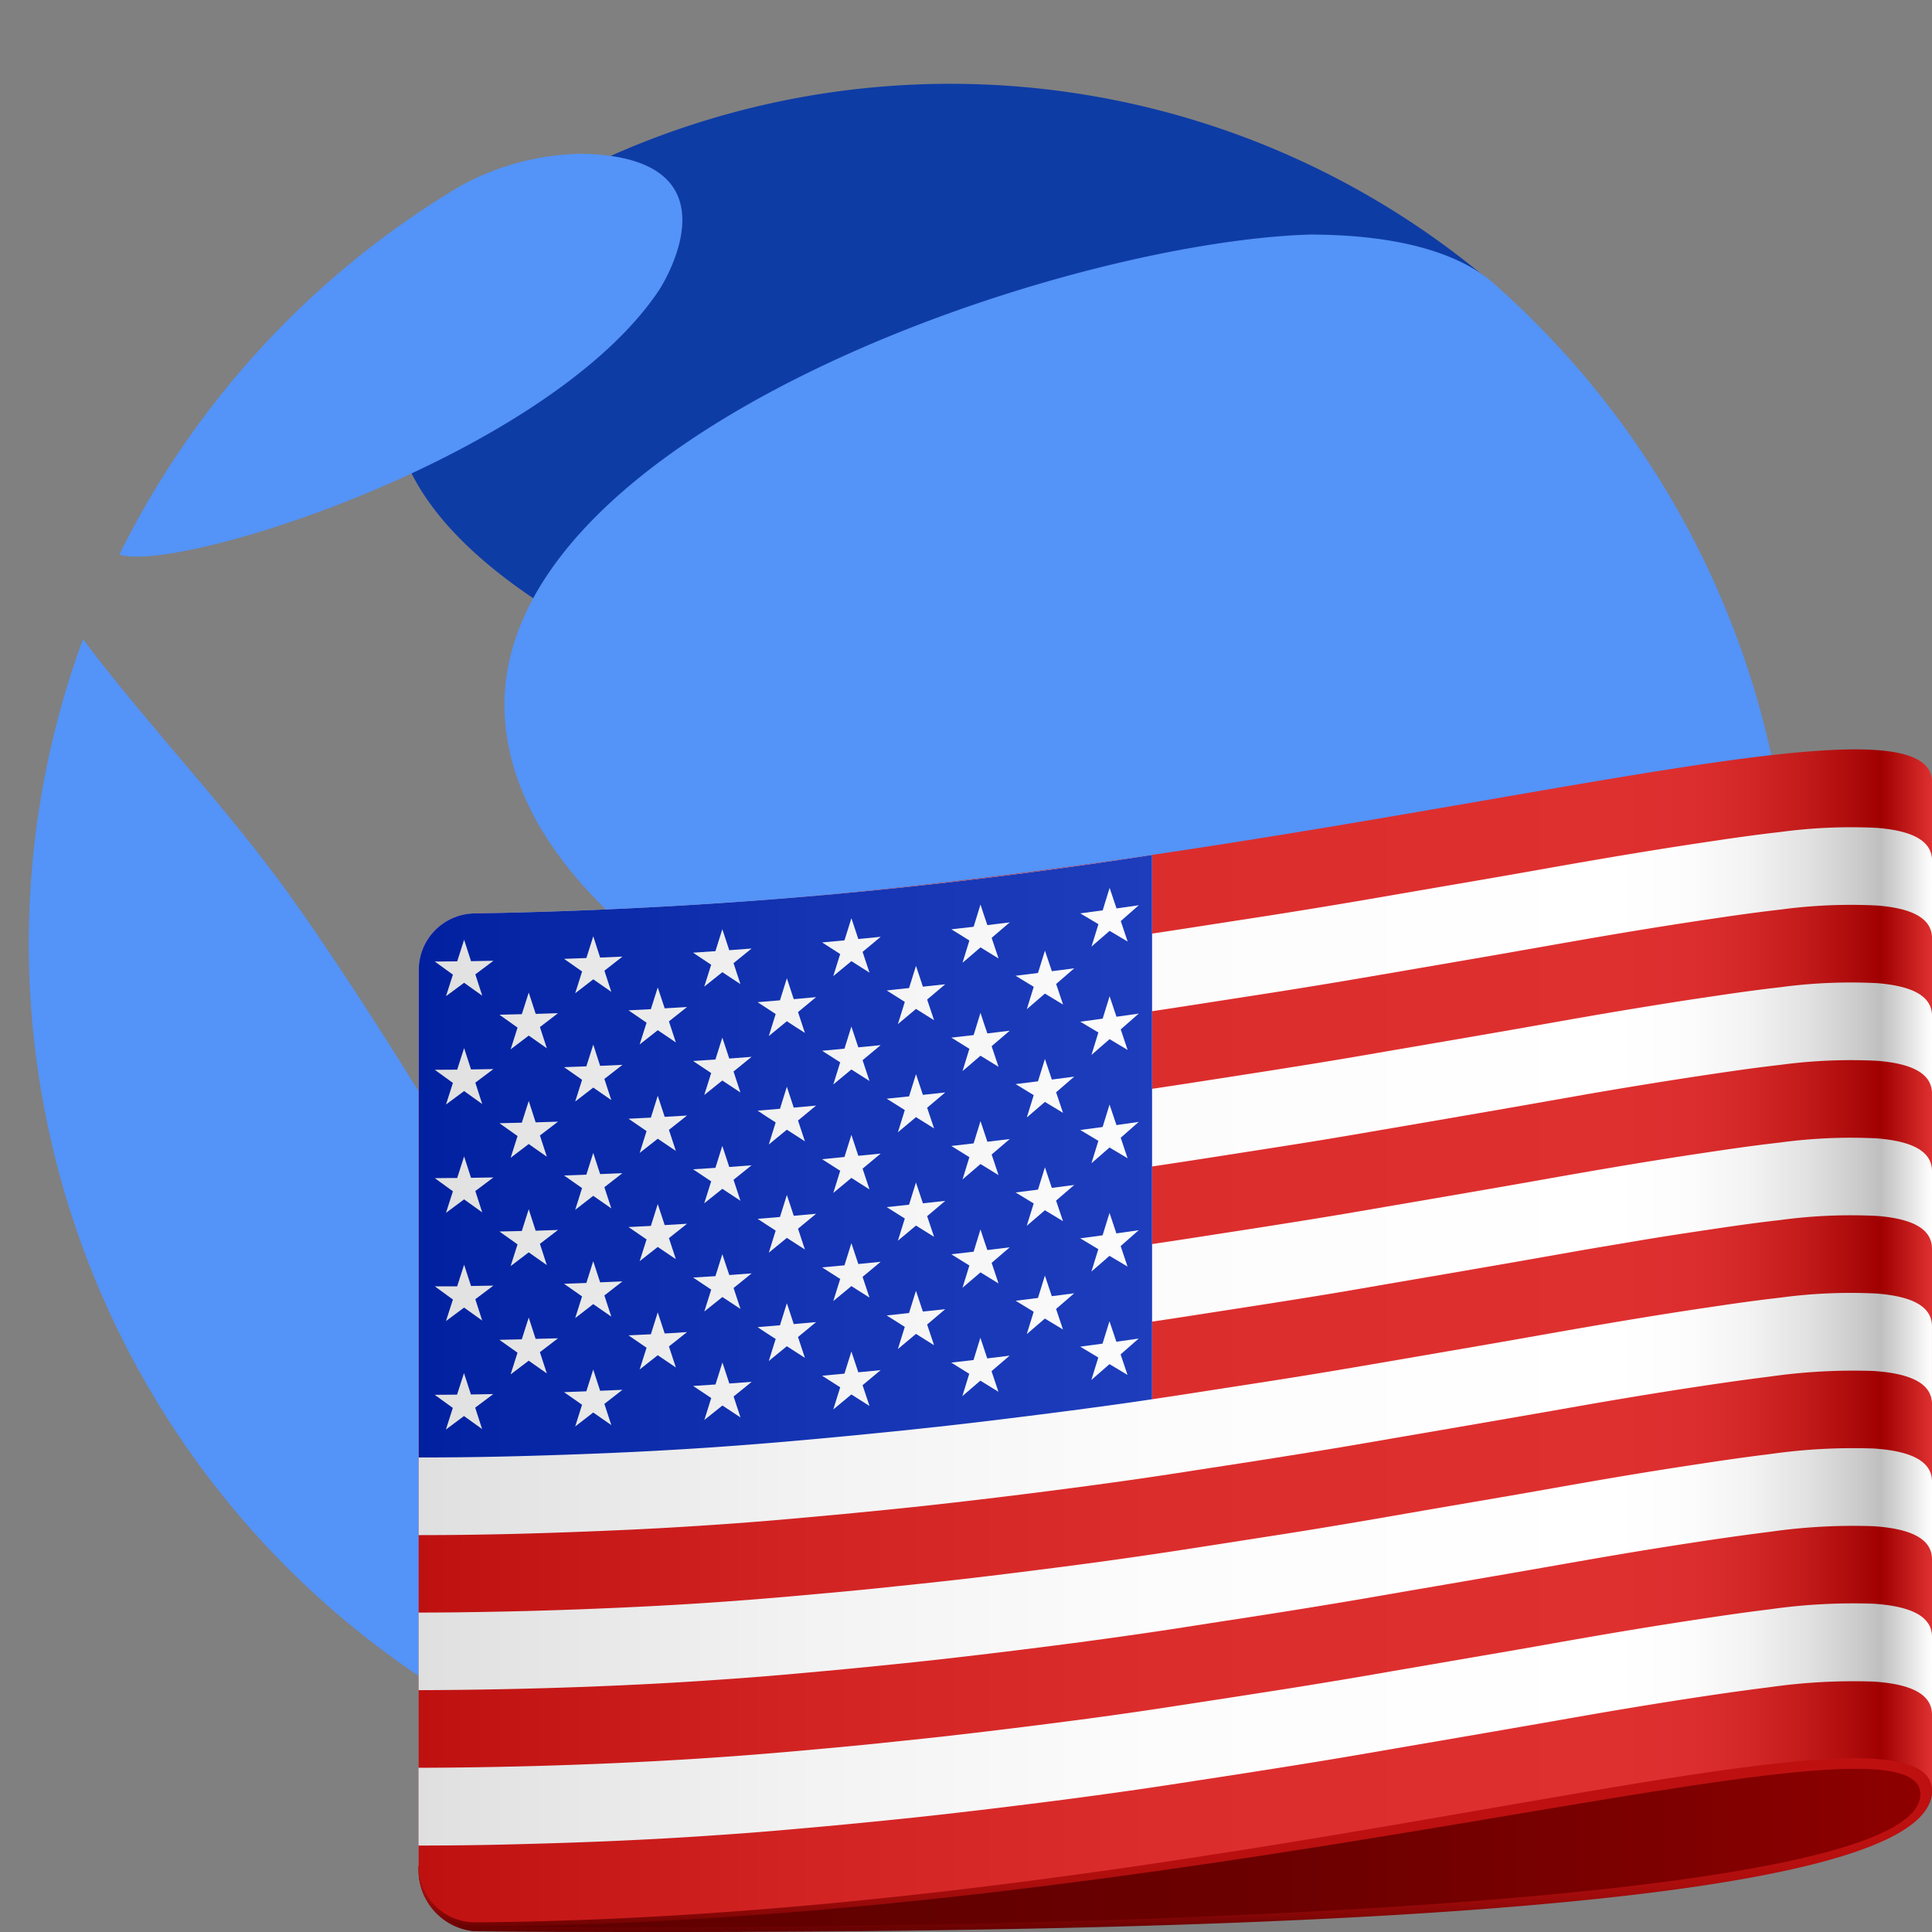
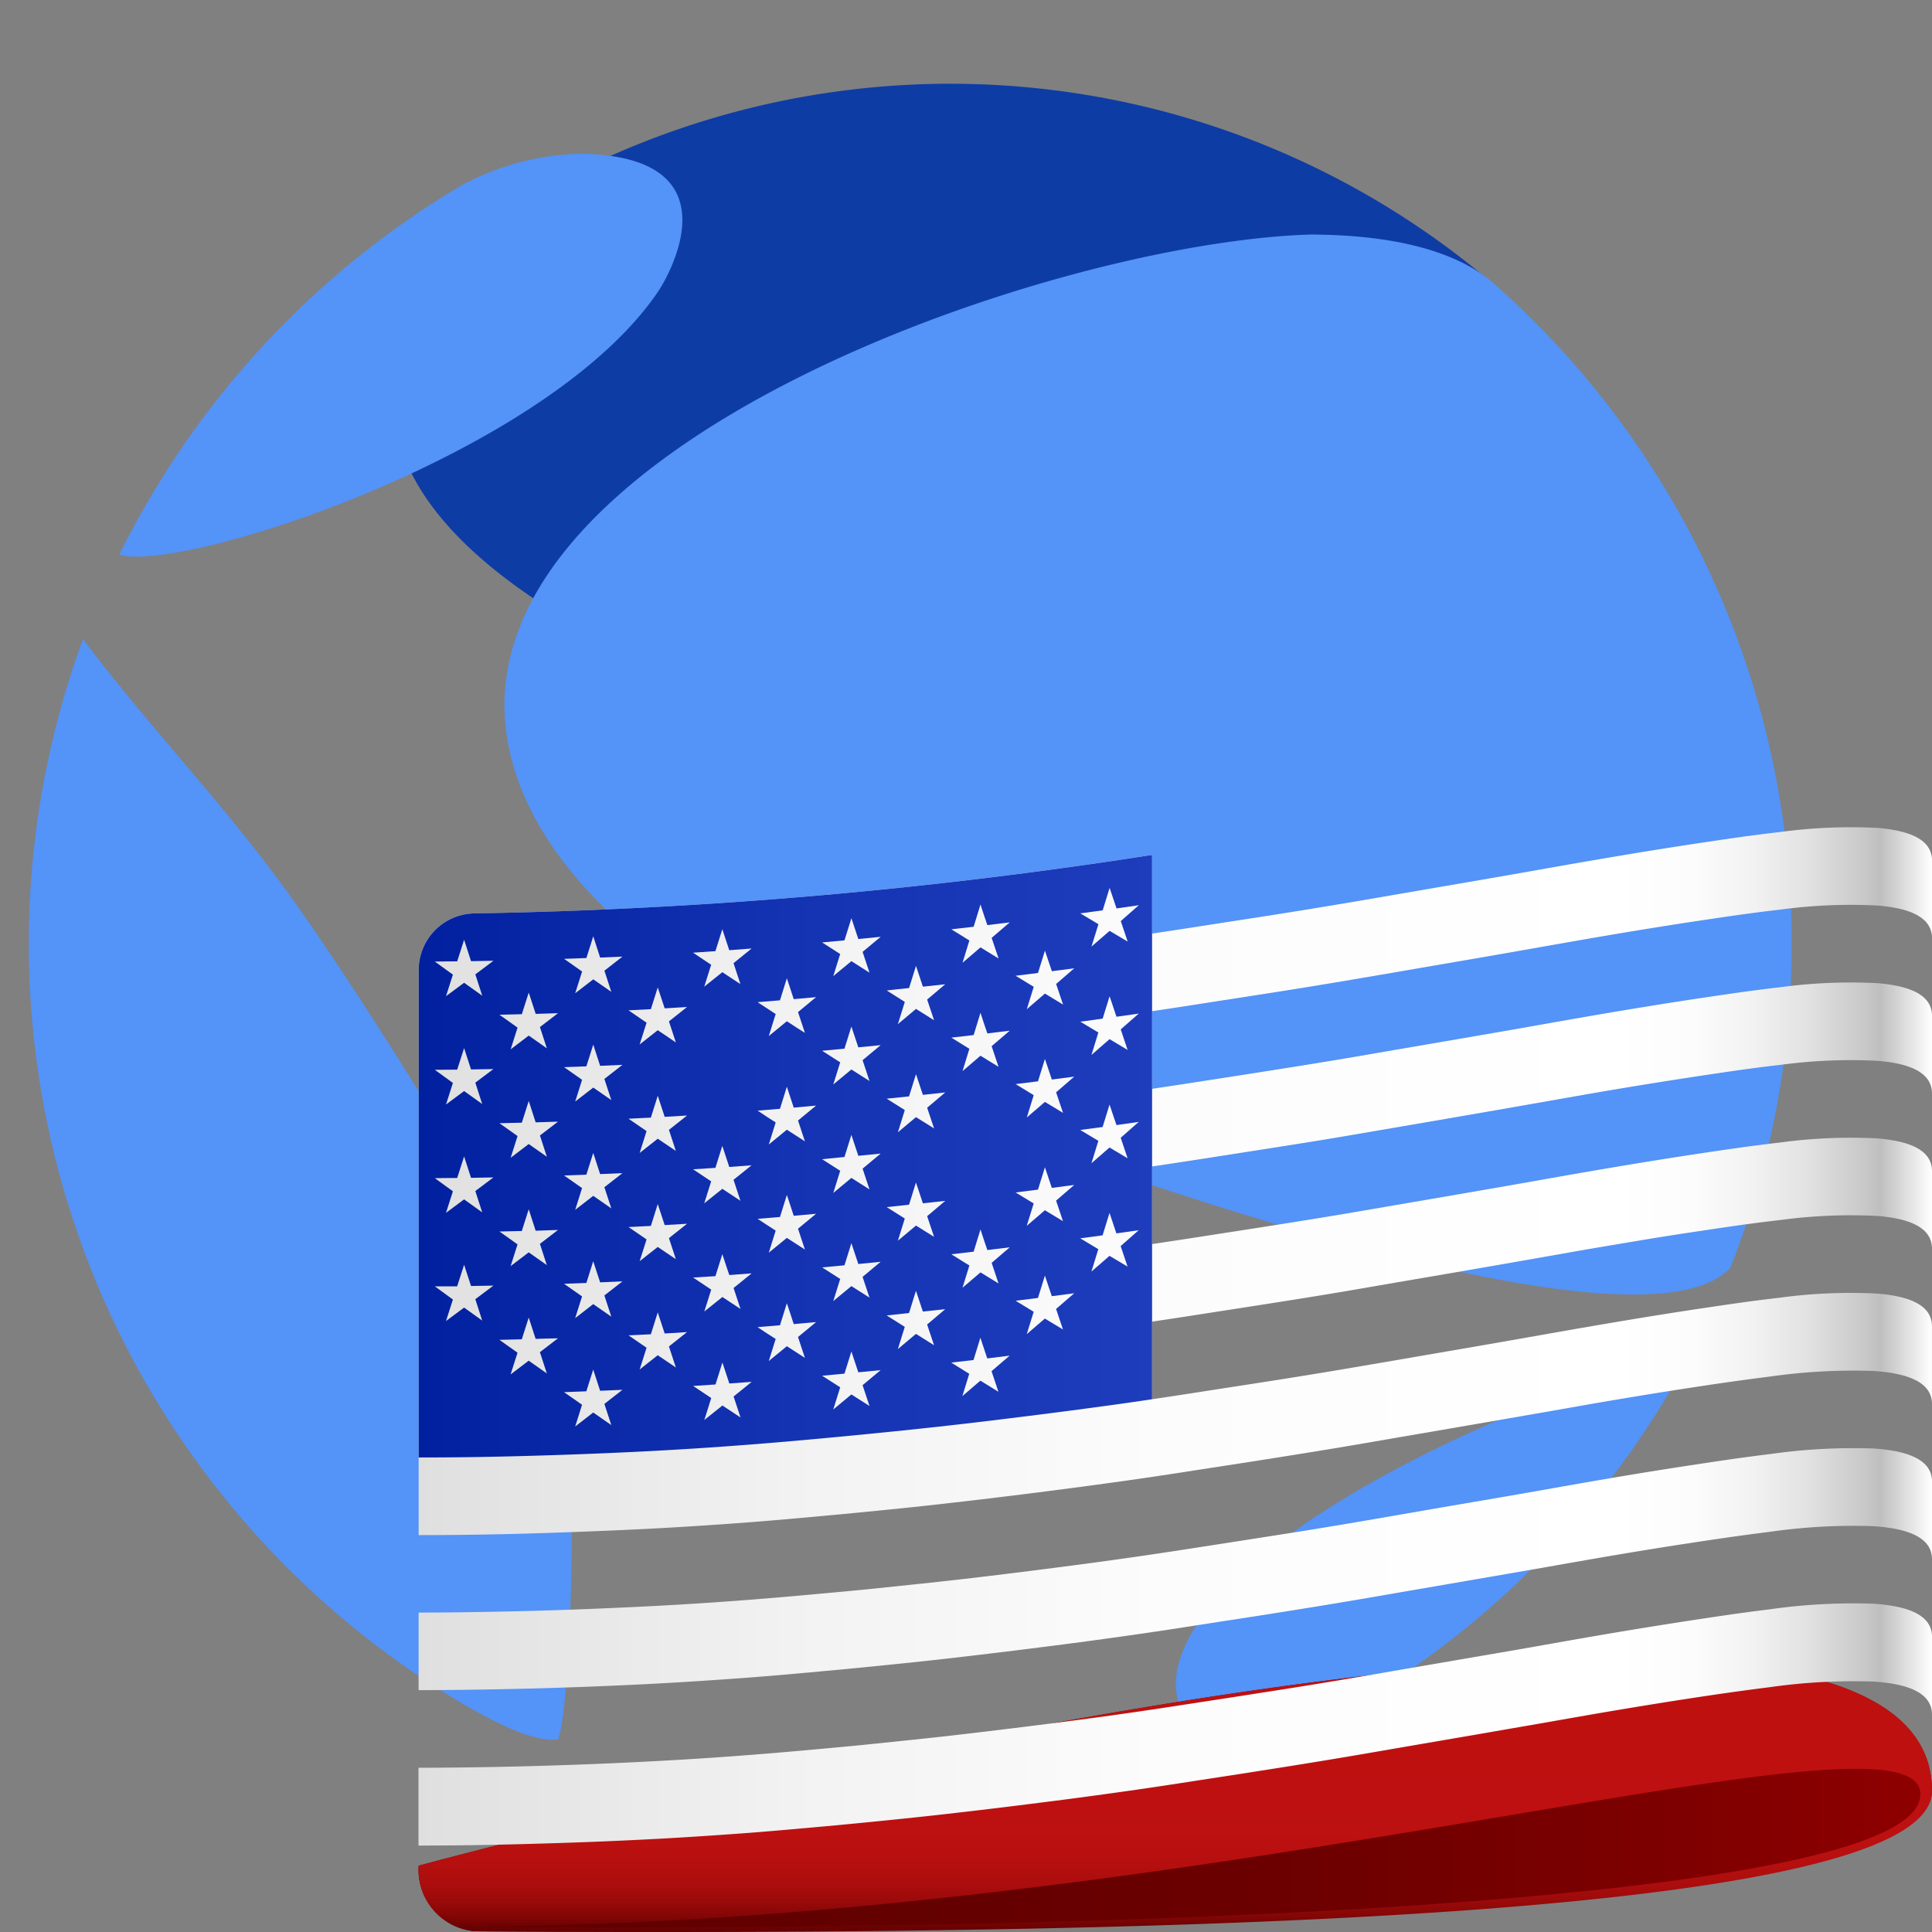
<svg xmlns="http://www.w3.org/2000/svg" xmlns:xlink="http://www.w3.org/1999/xlink" viewBox="0 0 80 80">
  <rect x="0" y="0" width="80" height="80" fill="#808080" stroke="none" />
  <defs>
    <linearGradient id="a5fd1339-484e-430c-845a-7efa01eee944" x1="17.336" x2="80" y1="74.339" y2="74.339" gradientUnits="userSpaceOnUse">
      <stop offset="0" stop-color="#600000" />
      <stop offset=".327" stop-color="#630000" />
      <stop offset=".59" stop-color="#6d0000" />
      <stop offset=".83" stop-color="#7e0000" />
      <stop offset="1" stop-color="#8f0000" />
    </linearGradient>
    <linearGradient id="b63f9896-f26e-4925-9e1b-8584b460ed9f" x1="48.668" x2="48.668" y1="68.69" y2="80" gradientUnits="userSpaceOnUse">
      <stop offset=".35" stop-color="#bf1010" />
      <stop offset=".645" stop-color="#bd1010" />
      <stop offset=".752" stop-color="#b60f0f" />
      <stop offset=".828" stop-color="#ab0d0d" />
      <stop offset=".889" stop-color="#9a0a0a" />
      <stop offset=".941" stop-color="#840606" />
      <stop offset=".987" stop-color="#690202" />
      <stop offset="1" stop-color="#600000" />
    </linearGradient>
    <linearGradient id="b38e0a04-98c3-4407-898f-7f329923cafc" x1="17.336" x2="80" y1="55.314" y2="55.314" gradientUnits="userSpaceOnUse">
      <stop offset="0" stop-color="#bf1010" />
      <stop offset=".021" stop-color="#c11212" />
      <stop offset=".244" stop-color="#d22323" />
      <stop offset=".487" stop-color="#dc2d2d" />
      <stop offset=".791" stop-color="#df3030" />
      <stop offset=".841" stop-color="#dc2e2e" />
      <stop offset=".882" stop-color="#d22626" />
      <stop offset=".919" stop-color="#c11919" />
      <stop offset=".954" stop-color="#a90808" />
      <stop offset=".966" stop-color="#9f0000" />
      <stop offset="1" stop-color="#df3030" />
    </linearGradient>
    <linearGradient id="b4a84284-1b1f-42d0-adc8-80f7b9b87f2c" x1="17.336" x2="80" y1="48.905" y2="48.905" gradientUnits="userSpaceOnUse">
      <stop offset="0" stop-color="#dfdfdf" />
      <stop offset=".021" stop-color="#e1e1e1" />
      <stop offset=".244" stop-color="#f2f2f2" />
      <stop offset=".487" stop-color="#fcfcfc" />
      <stop offset=".791" stop-color="#fff" />
      <stop offset=".841" stop-color="#fcfcfc" />
      <stop offset=".882" stop-color="#f2f2f2" />
      <stop offset=".919" stop-color="#e1e1e1" />
      <stop offset=".954" stop-color="#c9c9c9" />
      <stop offset=".966" stop-color="#bfbfbf" />
      <stop offset="1" stop-color="#fff" />
    </linearGradient>
    <linearGradient xlink:href="#b4a84284-1b1f-42d0-adc8-80f7b9b87f2c" id="ea4de765-d750-4ffa-a39f-e1a6cd3bdebf" x1="17.336" x2="80" y1="64.973" y2="64.973" />
    <linearGradient xlink:href="#b4a84284-1b1f-42d0-adc8-80f7b9b87f2c" id="bd57b86e-5cee-44af-8944-6cc892e46132" x1="17.336" x2="80" y1="71.401" y2="71.401" />
    <linearGradient id="bde4f2c6-62b3-4c2a-b633-efcf8df8122b" x1="17.336" x2="80" y1="47.875" y2="47.875" gradientUnits="userSpaceOnUse">
      <stop offset="0" stop-color="#00209f" />
      <stop offset=".021" stop-color="#0222a1" />
      <stop offset=".244" stop-color="#1333b2" />
      <stop offset=".487" stop-color="#1d3dbc" />
      <stop offset=".791" stop-color="#2040bf" />
      <stop offset=".841" stop-color="#1e3dbc" />
      <stop offset=".882" stop-color="#1933b2" />
      <stop offset=".919" stop-color="#1122a1" />
      <stop offset=".954" stop-color="#050a89" />
      <stop offset=".966" stop-color="#00007f" />
      <stop offset="1" stop-color="#2040bf" />
    </linearGradient>
    <linearGradient xlink:href="#b4a84284-1b1f-42d0-adc8-80f7b9b87f2c" id="b4af3482-80f6-4791-bbf3-e70b8e13f1df" x1="17.337" x2="79.997" y1="39.947" y2="39.947" />
    <linearGradient xlink:href="#b4a84284-1b1f-42d0-adc8-80f7b9b87f2c" id="f4f43be7-93a3-402b-bca9-6be564d61de0" x1="17.337" x2="79.994" y1="51.042" y2="51.042" />
    <linearGradient xlink:href="#b4a84284-1b1f-42d0-adc8-80f7b9b87f2c" id="bf3d64d0-d40a-4bff-8dca-86dc3002b916" x1="17.337" x2="79.994" y1="55.527" y2="55.527" />
    <linearGradient xlink:href="#b4a84284-1b1f-42d0-adc8-80f7b9b87f2c" id="ee224b29-450f-4452-8b1e-c41852bd7b5e" x1="17.337" x2="79.997" y1="48.919" y2="48.919" />
    <linearGradient xlink:href="#b4a84284-1b1f-42d0-adc8-80f7b9b87f2c" id="a0f82d3b-4811-4899-bfa7-c63d52dedeae" x1="17.337" x2="79.997" y1="53.403" y2="53.403" />
    <linearGradient xlink:href="#b4a84284-1b1f-42d0-adc8-80f7b9b87f2c" id="b2fb117c-a3fb-4c8d-b6ab-66d41610bf5e" x1="17.337" x2="79.997" y1="44.433" y2="44.433" />
    <linearGradient xlink:href="#b4a84284-1b1f-42d0-adc8-80f7b9b87f2c" id="b3d7423d-d067-4a27-b74f-f74e7d22aa82" x1="17.333" x2="80.009" y1="55.161" y2="55.161" />
    <linearGradient xlink:href="#b4a84284-1b1f-42d0-adc8-80f7b9b87f2c" id="a72543f9-ef45-4c4b-abf7-6fb8c1b19082" x1="17.337" x2="79.994" y1="46.557" y2="46.557" />
    <linearGradient xlink:href="#b4a84284-1b1f-42d0-adc8-80f7b9b87f2c" id="a36b6485-57f5-4602-b443-3043a53bd53a" x1="17.337" x2="79.994" y1="53.123" y2="53.123" />
    <linearGradient xlink:href="#b4a84284-1b1f-42d0-adc8-80f7b9b87f2c" id="e51758cd-d99c-406c-86d4-094fb1214cac" x1="17.337" x2="79.994" y1="57.609" y2="57.609" />
    <linearGradient xlink:href="#b4a84284-1b1f-42d0-adc8-80f7b9b87f2c" id="bbd9b7d9-d004-4b84-b677-5279474c1980" x1="17.337" x2="79.994" y1="42.071" y2="42.071" />
    <linearGradient xlink:href="#b4a84284-1b1f-42d0-adc8-80f7b9b87f2c" id="ba4ca378-80d8-4dd2-b07c-17b9f854e3e1" x1="17.337" x2="79.996" y1="48.638" y2="48.638" />
    <linearGradient xlink:href="#b4a84284-1b1f-42d0-adc8-80f7b9b87f2c" id="a89f5a12-8a47-4362-bb95-cbba181f7eec" x1="17.337" x2="79.997" y1="57.89" y2="57.89" />
    <linearGradient xlink:href="#b4a84284-1b1f-42d0-adc8-80f7b9b87f2c" id="b65fb1f7-f271-44e3-8a18-4d94d1e1882a" x1="17.336" x2="80.008" y1="49.054" y2="49.054" />
    <linearGradient xlink:href="#b4a84284-1b1f-42d0-adc8-80f7b9b87f2c" id="bfb5797b-6965-474f-b8e7-153b0957bed6" x1="17.336" x2="80.008" y1="44.568" y2="44.568" />
    <linearGradient xlink:href="#b4a84284-1b1f-42d0-adc8-80f7b9b87f2c" id="e42216bc-3f2e-42d9-b35f-866bb8011d86" x1="17.336" x2="79.991" y1="58.025" y2="58.025" />
    <linearGradient xlink:href="#b4a84284-1b1f-42d0-adc8-80f7b9b87f2c" id="e4609b86-0886-4374-a6b0-cddd97a69b64" x1="17.337" x2="79.994" y1="44.153" y2="44.153" />
    <linearGradient xlink:href="#b4a84284-1b1f-42d0-adc8-80f7b9b87f2c" id="e48e9e55-446f-4960-b55c-08449b28a27c" x1="17.337" x2="79.994" y1="39.666" y2="39.666" />
    <linearGradient xlink:href="#b4a84284-1b1f-42d0-adc8-80f7b9b87f2c" id="a18a91d5-8349-42ce-8a19-73a5171d2ad0" x1="17.336" x2="79.991" y1="53.539" y2="53.539" />
    <linearGradient xlink:href="#b4a84284-1b1f-42d0-adc8-80f7b9b87f2c" id="e646f1cf-ecff-4ac1-9d3d-61229df567cf" x1="17.336" x2="79.993" y1="42.277" y2="42.277" />
    <linearGradient xlink:href="#b4a84284-1b1f-42d0-adc8-80f7b9b87f2c" id="acef0ddf-c695-43b6-8c9b-7f8e7670f9b4" x1="17.336" x2="79.993" y1="46.762" y2="46.762" />
    <linearGradient xlink:href="#b4a84284-1b1f-42d0-adc8-80f7b9b87f2c" id="f1480255-0f91-4c7c-b03c-e7567ab2a340" x1="17.336" x2="79.993" y1="55.732" y2="55.732" />
    <linearGradient xlink:href="#b4a84284-1b1f-42d0-adc8-80f7b9b87f2c" id="a9b793fb-c753-4172-8ae2-7a0a5237db70" x1="17.336" x2="79.993" y1="51.247" y2="51.247" />
    <linearGradient xlink:href="#b4a84284-1b1f-42d0-adc8-80f7b9b87f2c" id="be2513c0-af1b-4015-bb71-042cba09e34e" x1="17.336" x2="80.006" y1="40.082" y2="40.082" />
    <linearGradient xlink:href="#b4a84284-1b1f-42d0-adc8-80f7b9b87f2c" id="e5ea36a3-766b-41c2-bc6f-c08e6e206b10" x1="17.333" x2="80.009" y1="50.676" y2="50.676" />
    <linearGradient xlink:href="#b4a84284-1b1f-42d0-adc8-80f7b9b87f2c" id="af61bbee-6255-48d9-9395-24ddbb6e2e48" x1="17.339" x2="79.995" y1="49.546" y2="49.546" />
    <linearGradient xlink:href="#b4a84284-1b1f-42d0-adc8-80f7b9b87f2c" id="bb9d85d2-d7ee-4c7d-aa8f-8133697bd33d" x1="17.339" x2="79.995" y1="45.061" y2="45.061" />
    <linearGradient xlink:href="#b4a84284-1b1f-42d0-adc8-80f7b9b87f2c" id="ae0e222d-41e6-4a63-b031-7d58d072ad50" x1="17.339" x2="79.995" y1="54.032" y2="54.032" />
    <linearGradient xlink:href="#b4a84284-1b1f-42d0-adc8-80f7b9b87f2c" id="bd6569c0-9fc4-441a-a642-9976cb97b313" x1="17.327" x2="80.015" y1="43.144" y2="43.144" />
    <linearGradient xlink:href="#b4a84284-1b1f-42d0-adc8-80f7b9b87f2c" id="bdef1b98-a9e4-400f-9139-57d1a0a6307e" x1="17.34" x2="79.994" y1="40.576" y2="40.576" />
    <linearGradient xlink:href="#b4a84284-1b1f-42d0-adc8-80f7b9b87f2c" id="fb1bc9f3-eccb-41c2-99fc-40948ecd2ef5" x1="17.327" x2="80.015" y1="38.659" y2="38.659" />
    <linearGradient xlink:href="#b4a84284-1b1f-42d0-adc8-80f7b9b87f2c" id="abc5696e-cb4d-42de-89c4-3a01f47c3b44" x1="17.338" x2="79.998" y1="46.953" y2="46.953" />
    <linearGradient xlink:href="#b4a84284-1b1f-42d0-adc8-80f7b9b87f2c" id="bc949124-fde2-416e-a0f0-d62f58fd5cb8" x1="17.338" x2="79.998" y1="42.468" y2="42.468" />
    <linearGradient xlink:href="#b4a84284-1b1f-42d0-adc8-80f7b9b87f2c" id="b5a3e857-7cb9-40fc-b639-a8f1361744a4" x1="17.339" x2="79.997" y1="55.925" y2="55.925" />
    <linearGradient xlink:href="#b4a84284-1b1f-42d0-adc8-80f7b9b87f2c" id="f93b6b1b-6d79-4f06-8226-335829df9e80" x1="17.338" x2="79.998" y1="37.981" y2="37.981" />
    <linearGradient xlink:href="#b4a84284-1b1f-42d0-adc8-80f7b9b87f2c" id="b07ce369-fb64-4924-8660-f82047577a59" x1="17.338" x2="79.998" y1="51.438" y2="51.438" />
    <linearGradient xlink:href="#b4a84284-1b1f-42d0-adc8-80f7b9b87f2c" id="b733533b-8241-477e-ba45-7dda556f666e" x1="17.327" x2="80.015" y1="47.63" y2="47.63" />
    <linearGradient xlink:href="#b4a84284-1b1f-42d0-adc8-80f7b9b87f2c" id="be8a6a41-f160-4928-99b2-ac6661c52236" x1="17.333" x2="80.009" y1="41.705" y2="41.705" />
    <linearGradient xlink:href="#b4a84284-1b1f-42d0-adc8-80f7b9b87f2c" id="f23f254f-355b-482f-af46-315058ac9c3e" x1="17.338" x2="79.995" y1="52.676" y2="52.676" />
    <linearGradient xlink:href="#b4a84284-1b1f-42d0-adc8-80f7b9b87f2c" id="ae348ee3-f111-4905-9866-f100659b0a87" x1="17.327" x2="80.015" y1="52.115" y2="52.115" />
    <linearGradient xlink:href="#b4a84284-1b1f-42d0-adc8-80f7b9b87f2c" id="bba4a87a-a4a1-40a0-a9a1-4adc86cb02f3" x1="17.338" x2="79.995" y1="43.706" y2="43.706" />
    <linearGradient xlink:href="#b4a84284-1b1f-42d0-adc8-80f7b9b87f2c" id="a0300718-11c0-4fa6-8a54-509e94f12cbb" x1="17.338" x2="79.995" y1="57.163" y2="57.163" />
    <linearGradient xlink:href="#b4a84284-1b1f-42d0-adc8-80f7b9b87f2c" id="f9df2d9e-8a91-4e1b-9d9c-2718f469d40e" x1="17.333" x2="80.009" y1="46.19" y2="46.19" />
    <linearGradient xlink:href="#b4a84284-1b1f-42d0-adc8-80f7b9b87f2c" id="af60598d-cbe9-4ec8-a1d0-2e7cd97f0a29" x1="17.334" x2="80.006" y1="39.22" y2="39.22" />
    <linearGradient xlink:href="#b4a84284-1b1f-42d0-adc8-80f7b9b87f2c" id="a0c61696-55e6-4603-851f-0a8f5d9ad6f0" x1="17.338" x2="79.995" y1="48.192" y2="48.192" />
    <linearGradient xlink:href="#b4a84284-1b1f-42d0-adc8-80f7b9b87f2c" id="e0172b20-d945-4327-af72-43beac0a92a0" x1="17.327" x2="80.015" y1="56.601" y2="56.601" />
    <linearGradient xlink:href="#b4a84284-1b1f-42d0-adc8-80f7b9b87f2c" id="fc74d0d2-4eb9-41ae-a90f-31be58cbf9c8" x1="17.338" x2="79.996" y1="54.653" y2="54.653" />
    <linearGradient xlink:href="#b4a84284-1b1f-42d0-adc8-80f7b9b87f2c" id="e3622ace-f85e-412a-b1b7-063ad50782f9" x1="17.338" x2="79.996" y1="41.198" y2="41.198" />
    <linearGradient xlink:href="#b4a84284-1b1f-42d0-adc8-80f7b9b87f2c" id="b7550d91-9340-4389-b940-5f482b3c7604" x1="17.338" x2="79.996" y1="50.168" y2="50.168" />
    <linearGradient xlink:href="#b4a84284-1b1f-42d0-adc8-80f7b9b87f2c" id="ed3f5329-391a-4af2-b43d-6698a075d4ca" x1="17.338" x2="79.996" y1="45.682" y2="45.682" />
  </defs>
-   <path fill="#0e3ca5" d="M32.585 59.26c2 7.4 9.176 13.045 12.8 12.811.127-.008 13.745-2.547 21.2-15 5.8-9.693 3.827-19.051-4.064-19.255-2.838.207-33.745 7.349-29.934 21.446m29.198-47.527-.008-.007.011-.007a34.628 34.628 0 0 0-36.5-5.266 20.417 20.417 0 0 0-2.2 1.074c-.486.259-.972.516-1.444.8l.115.036a15.776 15.776 0 0 0-3.655 3.459C8.172 24.953 41.486 34.5 59.3 34.528c8.191 5.882 10.491-16.561 2.485-22.793Z" />
+   <path fill="#0e3ca5" d="M32.585 59.26m29.198-47.527-.008-.007.011-.007a34.628 34.628 0 0 0-36.5-5.266 20.417 20.417 0 0 0-2.2 1.074c-.486.259-.972.516-1.444.8l.115.036a15.776 15.776 0 0 0-3.655 3.459C8.172 24.953 41.486 34.5 59.3 34.528c8.191 5.882 10.491-16.561 2.485-22.793Z" />
  <path fill="#5493f7" d="M27.3 12C22.723 18.88 7.478 23.727 4.971 22.972l-.017-.032c.1-.207.207-.414.313-.619a36.682 36.682 0 0 1 10.87-12.683q1.407-1.032 2.914-1.929a10.784 10.784 0 0 1 5.039-1.342c6.789.13 3.244 5.58 3.208 5.635m-3.754 48.611c.329 2.161-.008 10.7-.45 11.418-.381.023-1.174.072-3.471-1.217A36.541 36.541 0 0 1 3.054 27.558q.183-.55.383-1.093c2.631 3.5 5.676 6.666 8.264 10.2 2.465 3.365 5.856 8.851 6.546 10.024 4.284 7.277 4.967 11.767 5.294 13.925m50.648-21.52a36.418 36.418 0 0 1-2.54 13.406c-4.3 4.62-33.284-6.753-33.568-6.878C34.116 43.885 22.05 38.6 20.961 30.3 19.4 18.35 43.63 10.026 54.28 9.711c1.277.015 5.163.06 7.429 1.9a36.413 36.413 0 0 1 12.48 27.483M54.568 71.466c-3.159 1.475-6.638.4-5.734-2.676 1.735-5.909 16.886-11.967 20.232-12.3.413-.041.588.24.405.561a36.857 36.857 0 0 1-14.9 14.41" />
  <path fill="url(#a5fd1339-484e-430c-845a-7efa01eee944)" d="M17.336 77.255a2.552 2.552 0 0 0 2.329 2.713c30.7.21 60.335-1.2 60.335-5.8 0-13.924-62.664 3.087-62.664 3.087Z" />
  <path fill="url(#b63f9896-f26e-4925-9e1b-8584b460ed9f)" d="M17.336 77.255a2.549 2.549 0 0 0 2.34 2.713c30.692.233 60.287-.731 60.324-5.8 0-13.924-62.664 3.087-62.664 3.087Zm2.341 2.536a2.208 2.208 0 0 1-.245-.014 2.4 2.4 0 0 1-1.987-1.762 2.369 2.369 0 0 0 2.229 1.761c30.671-.192 59.845-9.636 59.845-5.478 0 4.244-29.172 5.702-59.842 5.493Z" />
-   <path fill="url(#b38e0a04-98c3-4407-898f-7f329923cafc)" d="M19.679 37.822a2.343 2.343 0 0 0-2.343 2.344v37.089a2.342 2.342 0 0 0 2.329 2.345C50.363 79.37 80.037 69.209 80 74.17V32.393c.037-4.96-29.627 5.2-60.321 5.429Z" />
  <path fill="url(#b4a84284-1b1f-42d0-adc8-80f7b9b87f2c)" d="M24.205 63.421c1.093-.043 2.164-.089 3.216-.148s2.082-.126 3.095-.2 2.006-.16 2.986-.249 1.946-.18 2.9-.275 1.895-.194 2.825-.3a291.93 291.93 0 0 0 5.492-.677c.905-.121 1.8-.244 2.7-.375s1.785-.271 2.682-.409 1.8-.277 2.7-.42 1.809-.288 2.718-.44 1.824-.313 2.751-.472 1.866-.319 2.815-.484 1.91-.33 2.884-.5 1.961-.347 2.967-.516 2.03-.335 3.073-.494 2-.3 3.3-.464a24.378 24.378 0 0 1 4.28-.228c1.345.091 2.41.433 2.41 1.371v-3.216c0-.926-1.021-1.258-2.274-1.361a21.6 21.6 0 0 0-4 .168c-1.249.143-2.149.28-3.089.419s-1.857.284-2.759.432-1.79.3-2.672.453-1.76.31-2.644.465-1.775.309-2.68.464l-2.767.476c-.942.162-1.9.325-2.9.488s-2.044.325-3.127.492-2.207.345-3.381.519v-3.214c1.174-.173 2.3-.352 3.381-.519s2.125-.331 3.127-.492 1.962-.326 2.9-.489 1.863-.32 2.768-.475l2.679-.464 2.644-.465c.882-.155 1.769-.3 2.672-.453s1.818-.292 2.759-.432 1.84-.277 3.089-.419a21.851 21.851 0 0 1 4-.169c1.254.1 2.275.436 2.275 1.361V48.5c0-.924-1.021-1.258-2.274-1.362a21.865 21.865 0 0 0-4 .169c-1.249.144-2.148.279-3.089.419s-1.857.284-2.759.432-1.79.3-2.672.453-1.76.312-2.644.466l-2.68.464c-.905.156-1.824.312-2.767.475s-1.9.326-2.9.487-2.044.326-3.127.493-2.207.345-3.38.518v-3.213c1.172-.174 2.3-.35 3.381-.519s2.125-.331 3.127-.492 1.96-.325 2.9-.488l2.768-.475c.9-.156 1.795-.309 2.679-.464l2.644-.465a217.896 217.896 0 0 1 5.431-.885c.941-.138 1.84-.277 3.089-.42a21.95 21.95 0 0 1 4-.168c1.253.1 2.274.437 2.274 1.362V42.07c0-.925-1.021-1.256-2.274-1.36a21.776 21.776 0 0 0-4 .168c-1.249.143-2.148.28-3.089.419s-1.857.285-2.759.432-1.79.3-2.672.452l-2.644.467-2.68.463c-.905.156-1.824.311-2.767.475s-1.9.326-2.9.487-2.045.326-3.129.494-2.208.345-3.38.519v-3.214c1.172-.174 2.294-.352 3.379-.52s2.128-.33 3.13-.493 1.957-.325 2.9-.487l2.768-.475c.9-.156 1.795-.308 2.679-.464s1.761-.311 2.644-.465 1.769-.307 2.672-.454 1.818-.292 2.758-.431 1.841-.276 3.09-.419a21.851 21.851 0 0 1 4-.169c1.254.1 2.275.437 2.275 1.361v-3.213c0-.925-1.021-1.258-2.274-1.362a21.955 21.955 0 0 0-4 .169c-1.249.143-2.148.279-3.089.419s-1.857.284-2.759.432-1.79.3-2.672.453-1.76.312-2.644.466-1.775.308-2.679.462l-2.768.477a300.015 300.015 0 0 1-6.03.979c-1.085.168-2.208.345-3.38.52v-3.259a203.887 203.887 0 0 1-28.029 2.423 2.343 2.343 0 0 0-2.343 2.344v23.4c1.2 0 2.368-.015 3.512-.04s2.264-.063 3.358-.105Z" />
  <path fill="url(#ea4de765-d750-4ffa-a39f-e1a6cd3bdebf)" d="M24.2 69.849c1.095-.042 2.165-.09 3.217-.148s2.083-.127 3.1-.2 2.005-.158 2.985-.248 1.946-.179 2.9-.276 1.9-.194 2.825-.3a317.514 317.514 0 0 0 5.49-.676c.904-.121 1.8-.246 2.7-.376s1.787-.271 2.683-.41 1.8-.276 2.7-.418 1.81-.29 2.72-.441 1.825-.312 2.752-.472l2.814-.484c.949-.164 1.911-.329 2.884-.5s1.962-.346 2.968-.516 2.03-.335 3.073-.494 1.994-.3 3.3-.464a24.187 24.187 0 0 1 4.28-.229c1.345.092 2.41.435 2.41 1.372v-3.217c0-.937-1.065-1.281-2.409-1.372a24.294 24.294 0 0 0-4.281.228c-1.307.16-2.258.307-3.3.465s-2.067.323-3.073.493-1.993.343-2.967.516-1.935.338-2.885.5-1.887.323-2.814.484-1.842.32-2.751.472-1.817.3-2.72.44l-2.7.421c-.9.14-1.788.278-2.683.408s-1.794.257-2.7.376-1.814.236-2.728.349-1.832.224-2.762.327-1.871.2-2.825.3-1.92.186-2.9.275-1.974.174-2.986.249-2.045.143-3.1.2-2.123.106-3.217.148-2.212.077-3.357.1-2.312.042-3.51.042v3.213a202.98 202.98 0 0 0 6.867-.137Z" />
  <path fill="url(#bd57b86e-5cee-44af-8944-6cc892e46132)" d="M77.59 66.407a24.378 24.378 0 0 0-4.28.228c-1.307.161-2.258.306-3.3.465s-2.066.324-3.072.493-2 .344-2.969.516-1.935.339-2.884.5l-2.815.484c-.927.159-1.842.321-2.752.472s-1.817.3-2.72.44-1.8.282-2.7.419-1.788.277-2.684.409-1.8.258-2.7.377a326.153 326.153 0 0 1-5.49.676c-.93.104-1.871.2-2.825.3s-1.919.187-2.9.276-1.974.173-2.986.248-2.045.142-3.1.2a194.222 194.222 0 0 1-10.084.29v3.22q1.8 0 3.51-.04t3.357-.1c1.095-.042 2.165-.09 3.217-.148s2.083-.127 3.1-.2 2.006-.16 2.986-.248 1.945-.179 2.9-.275 1.9-.194 2.825-.3 1.849-.214 2.763-.328 1.822-.227 2.726-.348 1.8-.245 2.7-.376 1.787-.272 2.684-.409 1.8-.278 2.7-.42 1.809-.288 2.72-.441 1.827-.312 2.754-.472l2.814-.483 2.883-.5c.974-.171 1.963-.347 2.97-.516s2.029-.335 3.072-.494 2-.3 3.3-.463a24.475 24.475 0 0 1 4.28-.228c1.345.089 2.41.432 2.41 1.37v-3.223c0-.938-1.065-1.278-2.41-1.371Z" />
  <path fill="url(#bde4f2c6-62b3-4c2a-b633-efcf8df8122b)" d="M24 60.216c1.02-.038 2-.081 2.963-.132s1.9-.108 2.82-.173 1.836-.137 2.746-.215a294.748 294.748 0 0 0 5.564-.537c.96-.102 1.94-.213 2.958-.337s2.078-.255 3.184-.4 2.262-.3 3.47-.482V35.4a203.8 203.8 0 0 1-28.024 2.422 2.343 2.343 0 0 0-2.343 2.344v20.185c1.215 0 2.37-.014 3.477-.039s2.164-.059 3.185-.096Z" />
  <path fill="url(#b4af3482-80f6-4791-bbf3-e70b8e13f1df)" d="M24.566 38.77c-.115.359-.171.539-.285.9l-.924.034.747.524-.286.9c.3-.231.449-.344.748-.576.3.209.446.311.747.518-.116-.35-.172-.525-.286-.876l.748-.583c-.37.018-.556.023-.925.04l-.284-.881Z" />
  <path fill="url(#f4f43be7-93a3-402b-bca9-6be564d61de0)" d="m27.236 49.858-.285.905-.926.046.748.513c-.114.361-.171.542-.286.9.3-.233.45-.351.749-.588.3.2.45.3.75.506l-.287-.872.75-.595c-.371.024-.556.035-.926.055Z" />
  <path fill="url(#bf3d64d0-d40a-4bff-8dca-86dc3002b916)" d="m27.523 55.216-.287-.873-.285.906-.926.045c.3.206.449.31.748.513-.114.362-.171.542-.286.9.3-.235.45-.353.749-.59.3.2.45.306.75.508l-.287-.872.75-.595c-.371.027-.556.042-.926.058Z" />
  <path fill="url(#ee224b29-450f-4452-8b1e-c41852bd7b5e)" d="M24.565 47.74c-.115.361-.172.539-.285.9-.37.015-.555.023-.924.034.3.209.447.315.746.522l-.284.9c.3-.23.448-.347.747-.579.3.208.447.312.748.52-.116-.351-.173-.526-.287-.878l.749-.582c-.37.017-.556.026-.925.04Z" />
  <path fill="url(#a0f82d3b-4811-4899-bfa7-c63d52dedeae)" d="m24.564 52.225-.284.9c-.37.012-.556.021-.925.034l.747.522-.285.9.747-.581.749.519c-.116-.351-.173-.525-.287-.877.3-.231.449-.35.749-.583l-.925.04-.286-.874Z" />
  <path fill="url(#b2fb117c-a3fb-4c8d-b6ab-66d41610bf5e)" d="m24.566 43.255-.286.9-.924.034.747.523-.285.9c.3-.23.449-.346.748-.578.3.208.446.312.747.519-.116-.35-.173-.526-.287-.877l.749-.583c-.37.017-.555.026-.925.041-.113-.353-.171-.527-.284-.879Z" />
  <path fill="url(#b3d7423d-d067-4a27-b74f-f74e7d22aa82)" d="m32.582 53.965-.285.912c-.371.032-.557.046-.927.077.3.2.45.3.749.489l-.285.913.748-.612.748.483a290.83 290.83 0 0 1-.286-.864l.748-.618c-.371.035-.556.05-.925.083-.114-.346-.167-.517-.285-.863Z" />
  <path fill="url(#a72543f9-ef45-4c4b-abf7-6fb8c1b19082)" d="m27.236 45.373-.285.905c-.371.02-.556.028-.926.046l.748.512-.286.905.749-.589c.3.2.45.3.75.506-.114-.348-.173-.523-.287-.873l.75-.593c-.371.022-.556.035-.926.054Z" />
  <path fill="url(#a36b6485-57f5-4602-b443-3043a53bd53a)" d="m29.911 51.933-.287.91-.924.057.75.5-.286.907.749-.6.749.494-.286-.868c.3-.241.449-.363.748-.606l-.925.07a62.45 62.45 0 0 1-.288-.864Z" />
  <path fill="url(#e51758cd-d99c-406c-86d4-094fb1214cac)" d="m30.2 57.287-.286-.868-.287.909c-.369.026-.555.037-.926.061l.75.5-.286.91c.3-.239.449-.362.749-.6.3.2.449.3.749.495l-.286-.868c.3-.242.449-.362.748-.606l-.925.067Z" />
  <path fill="url(#bbd9b7d9-d004-4b84-b677-5279474c1980)" d="m27.236 40.888-.285.9c-.371.02-.556.028-.926.047l.748.513c-.114.362-.171.543-.286.9.3-.235.45-.352.749-.589.3.2.45.3.75.507l-.287-.873c.3-.236.449-.357.75-.595-.371.023-.556.035-.926.055Z" />
  <path fill="url(#ba4ca378-80d8-4dd2-b07c-17b9f854e3e1)" d="m29.909 47.449-.285.909c-.371.024-.554.038-.925.06l.749.5-.287.909.75-.6.749.494-.286-.869.748-.6-.925.07Z" />
  <path fill="url(#a89f5a12-8a47-4362-bb95-cbba181f7eec)" d="m24.85 57.589-.286-.878-.285.9-.924.035c.3.207.448.314.747.522l-.285.9.747-.579.749.52-.287-.877.749-.583-.925.04Z" />
  <path fill="url(#b65fb1f7-f271-44e3-8a18-4d94d1e1882a)" d="m19.218 47.886-.287.893c-.371 0-.557 0-.927.006.3.218.45.328.75.544l-.287.893.75-.559c.3.217.45.323.75.539l-.285-.884.749-.563c-.371.006-.556.012-.927.016l-.286-.885Z" />
  <path fill="url(#bfb5797b-6965-474f-b8e7-153b0957bed6)" d="m19.218 43.4-.287.892c-.371 0-.557.005-.927.006l.75.544-.286.893.75-.557.749.537-.285-.885c.3-.224.449-.335.749-.562-.37.007-.556.01-.927.015l-.286-.883Z" />
-   <path fill="url(#e42216bc-3f2e-42d9-b35f-866bb8011d86)" d="m19.5 57.742-.287-.885-.287.891c-.371.005-.556.006-.926.008l.75.543-.286.894.749-.558.75.539a304.2 304.2 0 0 1-.286-.887l.749-.562c-.367.009-.551.01-.926.017Z" />
-   <path fill="url(#e4609b86-0886-4374-a6b0-cddd97a69b64)" d="m29.161 45.342.748-.6c.3.2.451.3.75.495l-.285-.869.748-.607c-.371.03-.555.044-.925.071l-.287-.867-.286.907c-.369.026-.555.037-.926.062l.75.5-.287.908Z" />
  <path fill="url(#e48e9e55-446f-4960-b55c-08449b28a27c)" d="M29.161 40.856c.3-.239.45-.359.749-.6.3.2.45.3.749.494l-.285-.868c.3-.241.449-.363.748-.606-.371.03-.555.043-.925.07l-.287-.869-.286.909c-.369.027-.555.039-.926.062l.75.5Z" />
  <path fill="url(#a18a91d5-8349-42ce-8a19-73a5171d2ad0)" d="m19.218 52.371-.288.893h-.926l.75.547-.287.891.75-.558.75.538-.285-.885.748-.562c-.37.007-.555.01-.926.015l-.286-.879Z" />
  <path fill="url(#e646f1cf-ecff-4ac1-9d3d-61229df567cf)" d="m21.894 41.1-.286.895c-.37.009-.555.015-.927.023l.75.533-.286.9.749-.57.75.528-.287-.881.749-.574-.924.029c-.116-.352-.173-.528-.288-.883Z" />
  <path fill="url(#acef0ddf-c695-43b6-8c9b-7f8e7670f9b4)" d="m21.894 45.588-.286.9-.927.022c.3.214.45.319.75.531-.115.358-.172.539-.286.9.3-.228.449-.34.748-.569.3.212.451.316.751.526l-.287-.88.749-.573-.926.029c-.115-.358-.171-.533-.286-.886Z" />
  <path fill="url(#f1480255-0f91-4c7c-b03c-e7567ab2a340)" d="m22.179 55.439-.286-.881-.286.9c-.371.01-.557.014-.928.022l.751.532-.287.9.749-.569.751.528-.287-.881.749-.574Z" />
  <path fill="url(#a9b793fb-c753-4172-8ae2-7a0a5237db70)" d="m21.893 50.073-.286.9c-.37.009-.556.015-.926.021l.749.533c-.115.358-.172.539-.286.9l.749-.57.75.528c-.114-.352-.171-.528-.287-.88.3-.228.451-.345.75-.575-.371.012-.556.02-.926.031l-.287-.888Z" />
  <path fill="url(#be2513c0-af1b-4015-bb71-042cba09e34e)" d="m19.218 38.914-.286.893c-.371 0-.558.006-.928.008.3.218.451.328.75.543l-.286.891.75-.555c.3.216.45.322.75.536l-.285-.884.75-.563c-.371.008-.558.012-.929.017l-.286-.886Z" />
  <path fill="url(#e5ea36a3-766b-41c2-bc6f-c08e6e206b10)" d="m32.582 49.481-.285.912c-.371.032-.555.046-.926.076.3.2.449.294.748.488l-.285.914c.3-.244.449-.368.748-.613l.748.483-.286-.863.748-.618c-.371.035-.556.05-.925.083-.114-.343-.167-.516-.285-.862Z" />
  <path fill="url(#af61bbee-6255-48d9-9395-24ddbb6e2e48)" d="m43.268 48.335-.287.925-.927.117.749.456-.287.925.751-.644c.3.18.45.272.75.453l-.287-.852.751-.648-.927.121Z" />
  <path fill="url(#bb9d85d2-d7ee-4c7d-aa8f-8133697bd33d)" d="M43.268 43.85c-.115.371-.173.554-.287.925-.371.047-.557.071-.927.115.3.185.45.275.75.458l-.286.924c.3-.258.45-.385.75-.644l.75.453-.287-.851.751-.649c-.37.048-.557.074-.927.121l-.287-.852Z" />
  <path fill="url(#ae0e222d-41e6-4a63-b031-7d58d072ad50)" d="m43.553 53.672-.286-.852-.287.926c-.37.045-.556.071-.926.115l.749.457-.287.925.75-.644c.3.181.451.271.75.453l-.286-.851.75-.649-.927.12Z" />
  <path fill="url(#bd6569c0-9fc4-441a-a642-9976cb97b313)" d="M40.6 41.936c-.113.369-.169.554-.284.924l-.922.106.746.463-.284.923c.3-.254.446-.382.744-.637l.747.459-.286-.854.75-.641-.926.113a31.775 31.775 0 0 1-.285-.856Z" />
  <path fill="url(#bdef1b98-a9e4-400f-9139-57d1a0a6307e)" d="m43.269 39.364-.288.925c-.371.047-.556.07-.927.115l.751.458-.287.926c.3-.257.45-.389.75-.646l.751.455a213.15 213.15 0 0 0-.287-.853c.3-.257.451-.39.751-.649l-.928.121-.286-.852Z" />
  <path fill="url(#fb1bc9f3-eccb-41c2-99fc-40948ecd2ef5)" d="M40.6 37.452c-.113.368-.169.554-.284.923l-.922.106c.3.184.449.278.746.463l-.284.922c.3-.254.446-.382.744-.637l.748.459-.286-.853c.3-.257.448-.385.749-.641l-.926.113a35.676 35.676 0 0 1-.285-.855Z" />
  <path fill="url(#abc5696e-cb4d-42de-89c4-3a01f47c3b44)" d="m45.944 45.738-.287.929c-.37.05-.555.076-.925.124l.749.449-.287.928.749-.652.748.445c-.115-.339-.171-.509-.285-.849.3-.262.448-.392.746-.656-.369.054-.553.078-.922.131l-.286-.849Z" />
  <path fill="url(#bc949124-fde2-416e-a0f0-d62f58fd5cb8)" d="m45.946 41.253-.287.927c-.37.052-.555.076-.926.126.3.181.449.268.748.447l-.286.93.75-.654.747.447c-.115-.34-.171-.51-.285-.851.3-.262.448-.392.746-.655l-.922.131-.285-.848Z" />
-   <path fill="url(#b5a3e857-7cb9-40fc-b639-a8f1361744a4)" d="m46.226 55.558-.285-.849-.287.928c-.369.051-.555.076-.924.125l.748.449-.287.93c.3-.26.451-.393.75-.655l.747.447-.286-.85.747-.656c-.369.054-.549.08-.923.131Z" />
  <path fill="url(#f93b6b1b-6d79-4f06-8226-335829df9e80)" d="m45.947 36.766-.287.929c-.37.051-.556.077-.927.126l.751.448-.288.927.751-.651c.3.178.448.268.747.444-.114-.339-.172-.509-.285-.849.3-.262.447-.392.745-.656-.368.054-.552.081-.921.132l-.286-.85Z" />
  <path fill="url(#b07ce369-fb64-4924-8660-f82047577a59)" d="m45.943 50.224-.287.928-.925.124.748.45-.286.927.749-.651.747.444-.285-.849c.3-.262.448-.392.746-.656-.368.055-.553.08-.923.131l-.284-.848Z" />
-   <path fill="url(#b733533b-8241-477e-ba45-7dda556f666e)" d="M40.6 46.422c-.113.369-.169.554-.284.923l-.923.107c.3.185.449.28.747.464l-.284.922.744-.638.748.46-.286-.854c.3-.256.448-.385.749-.641-.371.046-.558.068-.926.112Z" />
  <path fill="url(#be8a6a41-f160-4928-99b2-ac6661c52236)" d="m32.582 40.509-.285.912c-.371.032-.557.048-.927.077l.749.49-.285.913c.3-.244.449-.369.748-.614.3.2.448.291.748.484l-.286-.863c.3-.246.449-.373.748-.619l-.925.084c-.114-.347-.167-.518-.285-.864Z" />
  <path fill="url(#f23f254f-355b-482f-af46-315058ac9c3e)" d="m35.254 51.477-.286.917c-.37.035-.556.053-.927.086l.75.479-.287.917.75-.621c.3.192.45.286.75.477l-.287-.86c.3-.248.449-.374.749-.624l-.925.092c-.115-.34-.173-.517-.287-.863Z" />
  <path fill="url(#ae348ee3-f111-4905-9866-f100659b0a87)" d="m40.6 50.907-.284.923c-.369.043-.553.066-.923.107.3.187.448.28.747.464l-.285.921c.3-.254.447-.381.745-.636l.747.459-.285-.853c.3-.257.448-.386.749-.642-.371.046-.558.067-.926.112a31.712 31.712 0 0 1-.285-.855Z" />
  <path fill="url(#bba4a87a-a4a1-40a0-a9a1-4adc86cb02f3)" d="m35.254 42.507-.286.916-.927.087.75.479-.287.917c.3-.249.451-.372.75-.621.3.191.45.285.75.477-.115-.345-.173-.517-.286-.862.3-.249.449-.372.749-.623l-.926.091-.287-.861Z" />
  <path fill="url(#a0300718-11c0-4fa6-8a54-509e94f12cbb)" d="m35.254 55.963-.286.916c-.37.036-.556.053-.927.087l.75.479-.287.918.75-.622.75.478-.287-.862c.3-.248.449-.373.749-.623l-.925.09-.287-.861Z" />
  <path fill="url(#f9df2d9e-8a91-4e1b-9d9c-2718f469d40e)" d="m32.582 45-.285.913c-.371.031-.555.047-.926.076.3.2.449.3.748.489l-.285.913.748-.613c.3.194.448.291.748.483l-.286-.863.748-.618c-.371.035-.556.05-.925.084Z" />
  <path fill="url(#af60598d-cbe9-4ec8-a1d0-2e7cd97f0a29)" d="m35.255 38.021-.287.917c-.37.036-.556.052-.927.086l.749.48-.286.915.751-.62c.3.189.448.287.749.477l-.286-.861c.3-.248.449-.374.75-.624-.371.037-.556.057-.927.092l-.286-.862Z" />
  <path fill="url(#a0c61696-55e6-4603-851f-0a8f5d9ad6f0)" d="m35.254 46.992-.286.916-.927.092.75.48-.286.917.749-.622.75.477-.286-.861.749-.624c-.37.038-.555.056-.926.092-.114-.351-.172-.521-.287-.867Z" />
  <path fill="url(#e0172b20-d945-4327-af72-43beac0a92a0)" d="M40.88 56.249c-.114-.341-.17-.514-.285-.856l-.284.923c-.369.045-.553.064-.923.106l.746.464-.284.923c.3-.254.447-.384.745-.639.3.185.449.278.748.461l-.286-.854.749-.642Z" />
  <path fill="url(#fc74d0d2-4eb9-41ae-a90f-31be58cbf9c8)" d="m38.214 54.308-.286-.859-.287.921-.925.1.749.473-.286.919.75-.629.748.47-.287-.858c.3-.252.45-.38.749-.634-.37.037-.555.058-.925.097Z" />
  <path fill="url(#e3622ace-f85e-412a-b1b7-063ad50782f9)" d="m37.929 39.994-.286.919c-.37.04-.556.056-.926.1l.749.474-.286.919.75-.629.748.469-.287-.857.749-.633-.925.1-.286-.862Z" />
  <path fill="url(#b7550d91-9340-4389-b940-5f482b3c7604)" d="m37.928 48.965-.286.919-.926.1.75.472-.286.919.749-.627.749.467-.287-.856.749-.633c-.37.04-.556.062-.925.1l-.287-.861Z" />
  <path fill="url(#ed3f5329-391a-4af2-b43d-6698a075d4ca)" d="M37.929 44.479c-.114.369-.172.551-.287.92-.369.04-.556.057-.926.095l.75.472-.286.919.749-.627.749.468-.287-.857c.3-.252.45-.38.749-.633-.369.042-.555.061-.925.1Z" />
</svg>